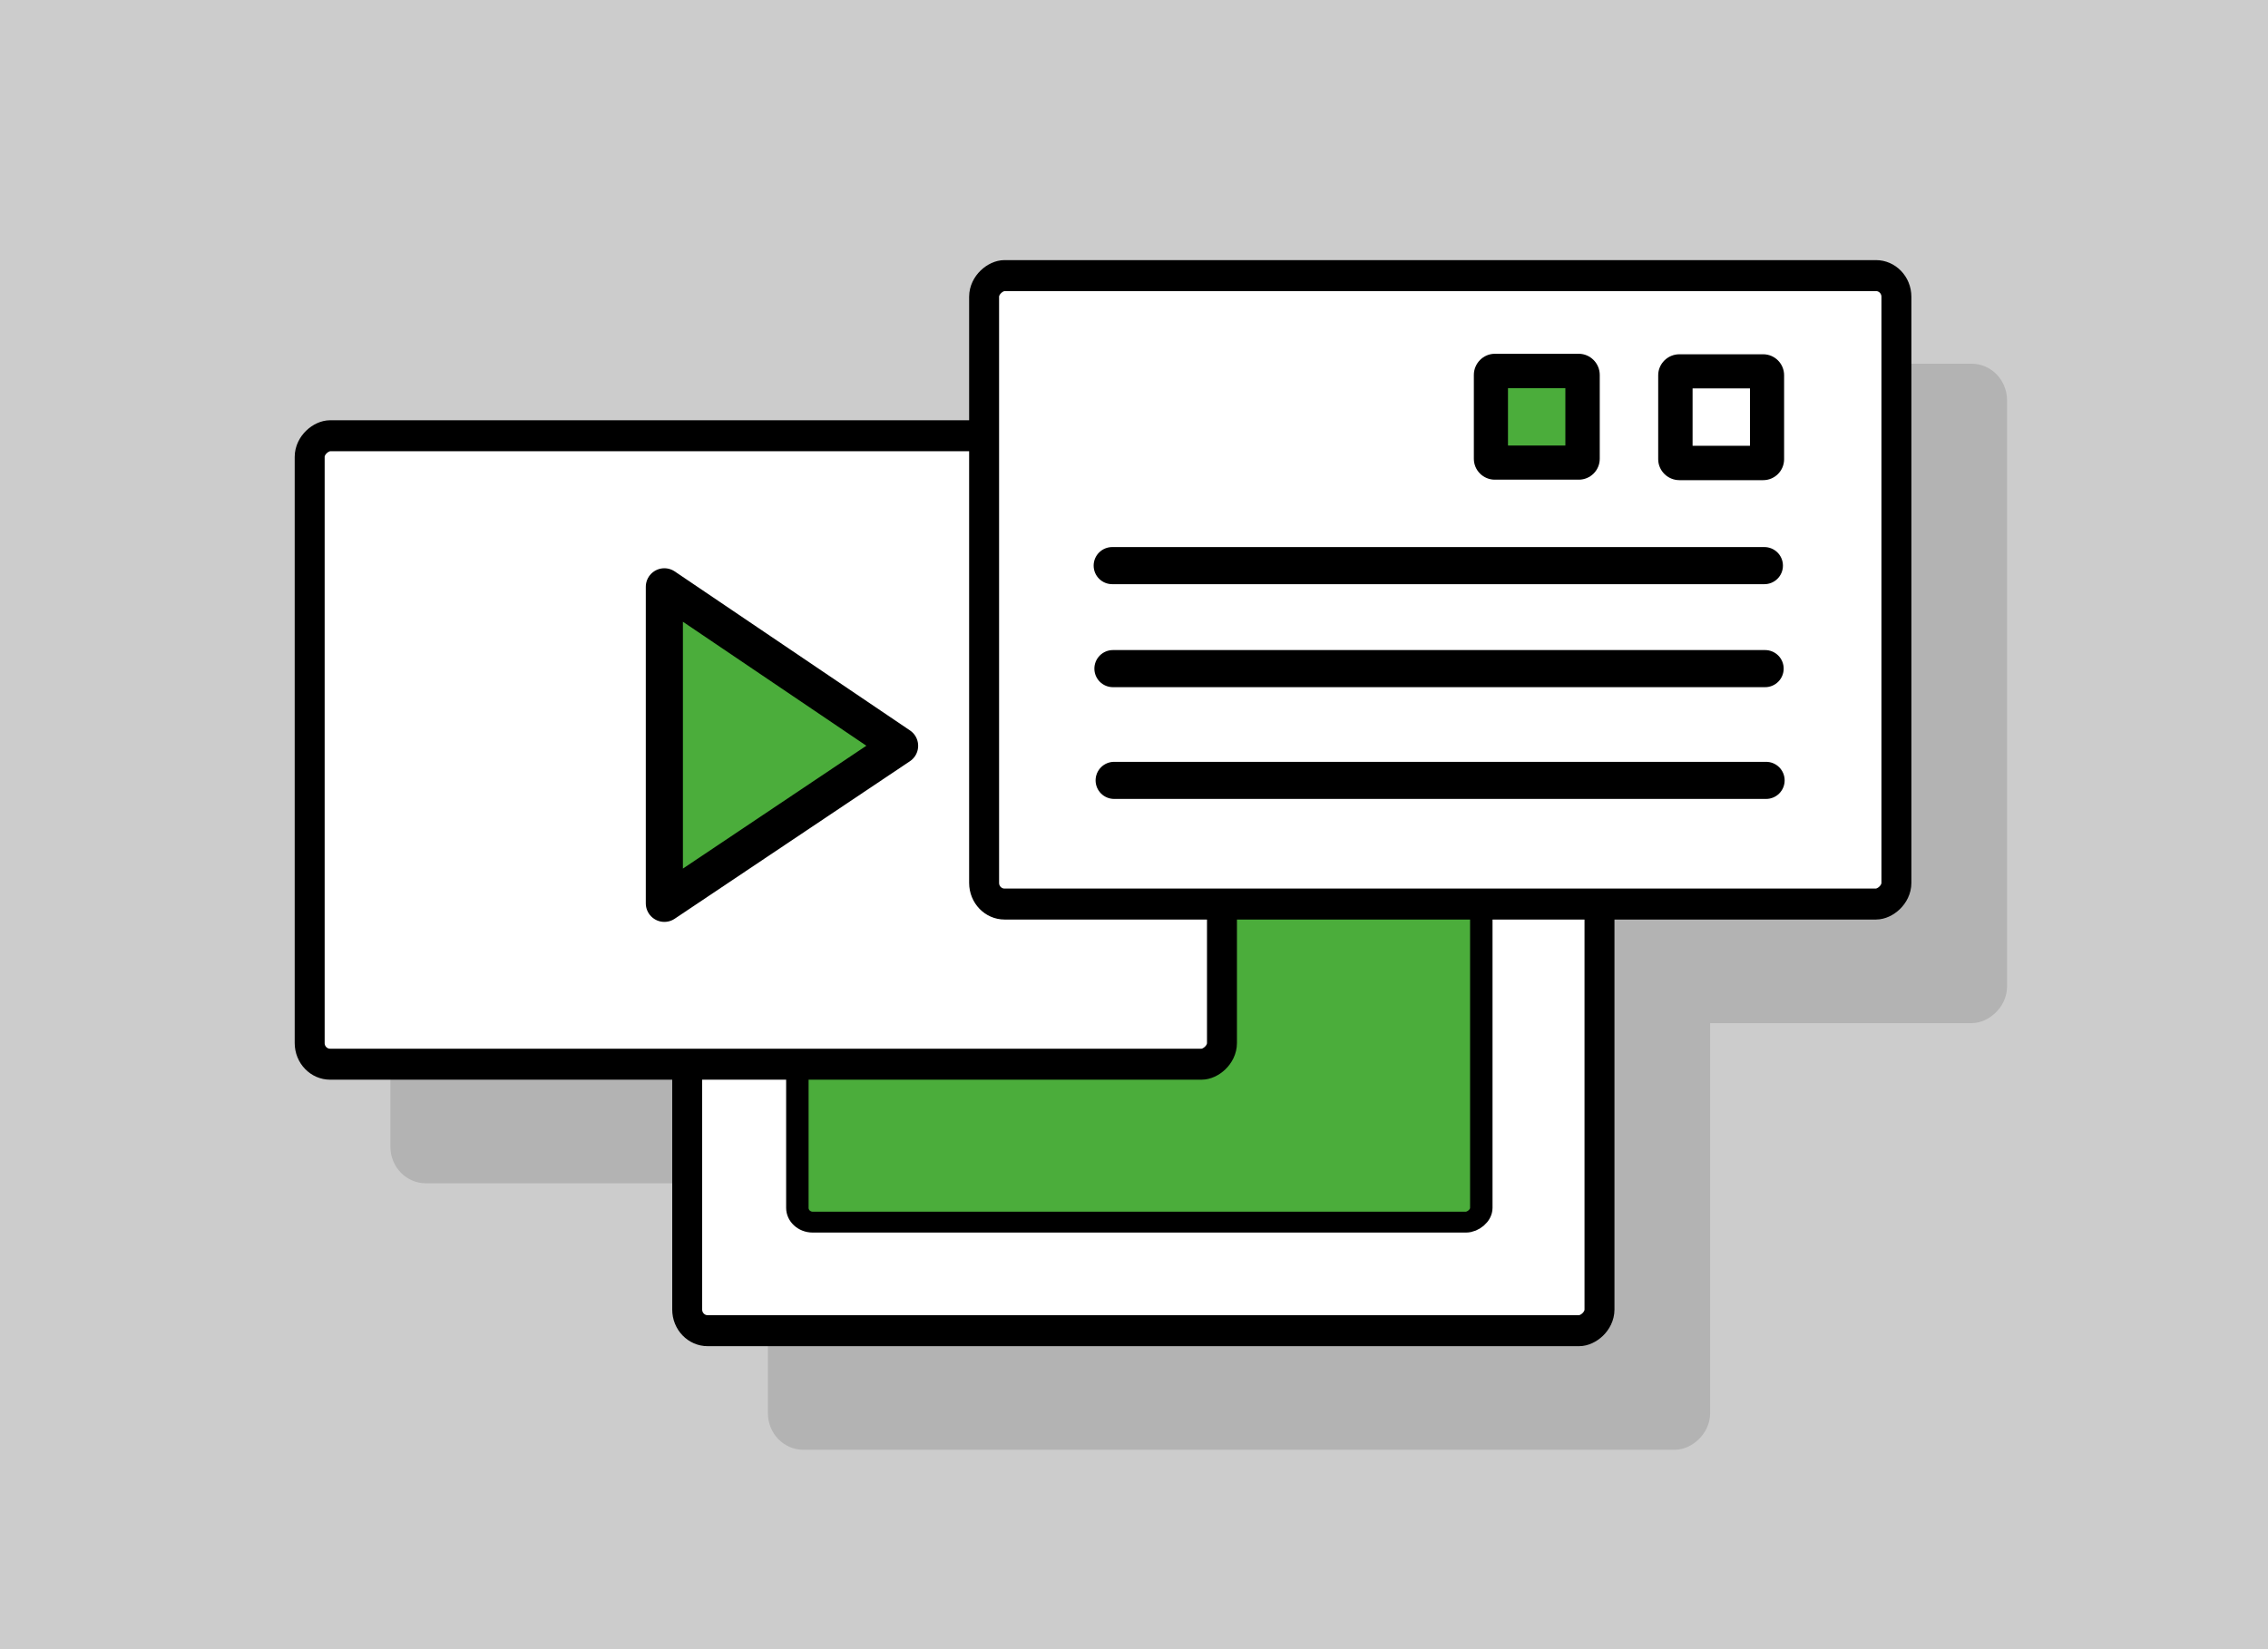
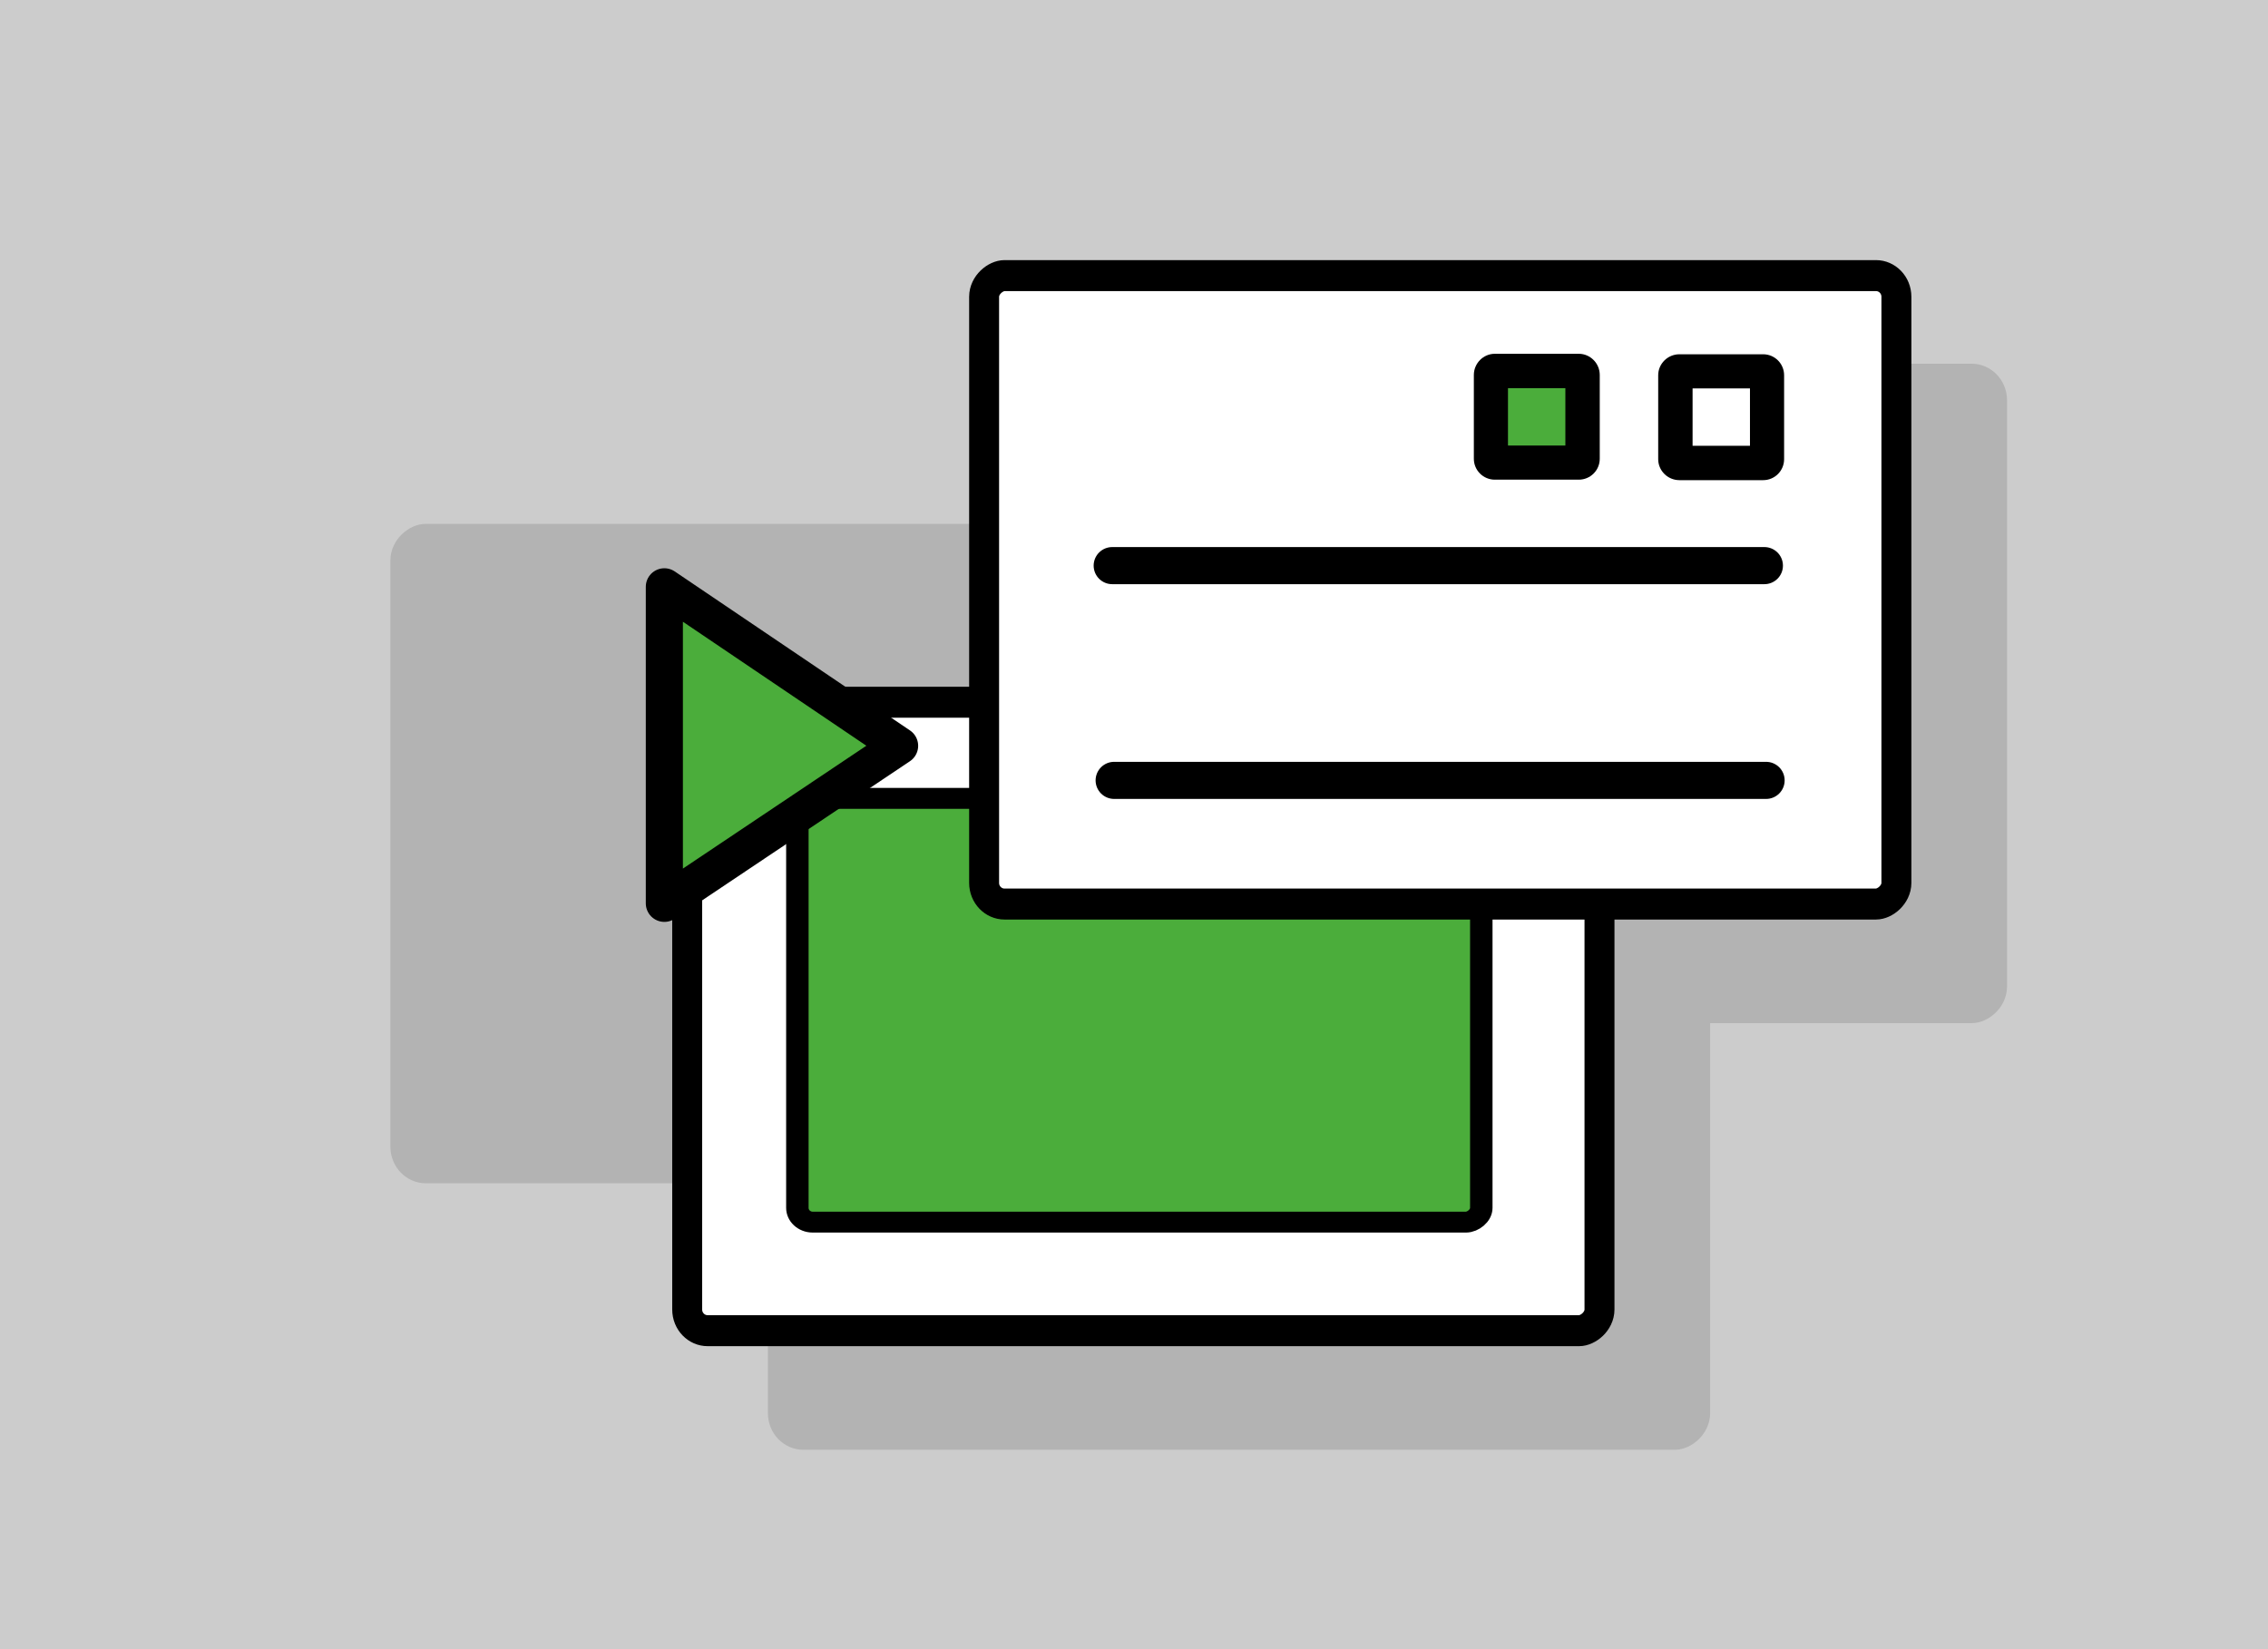
<svg xmlns="http://www.w3.org/2000/svg" xml:space="preserve" width="100%" height="100%" version="1.1" style="shape-rendering:geometricPrecision; text-rendering:geometricPrecision; image-rendering:optimizeQuality; fill-rule:evenodd; clip-rule:evenodd" viewBox="0 0 9313 6773">
  <defs>
    <style type="text/css">
   
    .str3 {stroke:black;stroke-width:152.39}
    .str0 {stroke:#B3B3B3;stroke-width:152.39}
    .str5 {stroke:#4BAD3B;stroke-width:7.62}
    .str2 {stroke:#B3B3B3;stroke-width:7.62}
    .str6 {stroke:white;stroke-width:7.62}
    .str4 {stroke:black;stroke-width:152.39;stroke-linecap:round;stroke-linejoin:round}
    .str1 {stroke:#B3B3B3;stroke-width:152.39;stroke-linecap:round;stroke-linejoin:round}
    .fil2 {fill:none}
    .fil5 {fill:black}
    .fil4 {fill:#4BAD3B}
    .fil1 {fill:#B3B3B3}
    .fil0 {fill:#CCCCCC}
    .fil3 {fill:white}
   
  </style>
  </defs>
  <g id="Слой_x0020_1">
    <g id="_230679477072">
      <rect class="fil0" width="9313" height="6773" />
      <g>
        <rect class="fil1 str0" transform="matrix(2.21169E-014 -0.835 0.807 2.13816E-014 3214.69 5890.58)" width="3091" height="4642" rx="104" ry="104" />
        <rect class="fil1 str0" transform="matrix(1.65686E-014 -0.563 0.605 1.44251E-014 3667.09 5444.71)" width="3091" height="4642" rx="104" ry="104" />
        <rect class="fil1 str0" transform="matrix(2.21169E-014 -0.835 0.807 2.13816E-014 1664.5 4796.11)" width="3091" height="4642" rx="104" ry="104" />
        <rect class="fil1 str0" transform="matrix(2.21169E-014 -0.835 0.807 2.13816E-014 4433.89 4138.38)" width="3091" height="4642" rx="104" ry="104" />
        <line class="fil2 str1" x1="4960" y1="2748" x2="7638" y2="2748" />
        <line class="fil2 str1" x1="4963" y1="3171" x2="7640" y2="3171" />
        <line class="fil2 str1" x1="4967" y1="3630" x2="7645" y2="3630" />
        <polygon class="fil1 str1" points="4087,3489 3121,4135 3121,2836 " />
        <path class="fil1 str2" d="M7288 1881l345 0c48,0 86,38 86,86l0 344c0,48 -38,86 -86,86l-345 0c-47,0 -86,-38 -86,-86l0 -344c0,-48 39,-86 86,-86l0 0zm87 344l172 0 0 -172 -172 0 0 172zm0 0z" />
        <path class="fil1 str2" d="M6531 1879l344 0c48,0 87,38 87,86l0 345c0,47 -39,86 -87,86l-344 0c-48,0 -86,-39 -86,-86l0 -345c0,-48 38,-86 86,-86l0 0zm86 344l172 0 0 -172 -172 0 0 172zm0 0z" />
        <polygon class="fil1 str2" points="6817,2023 6589,2023 6589,2251 6817,2251 " />
        <polygon class="fil1 str2" points="7575,2025 7347,2025 7347,2253 7575,2253 " />
      </g>
      <rect class="fil3 str3" transform="matrix(2.21169E-014 -0.835 0.807 2.13816E-014 2821.81 5465.08)" width="3091" height="4642" rx="104" ry="104" />
      <rect class="fil4 str3" transform="matrix(1.65686E-014 -0.563 0.605 1.44251E-014 3274.21 5019.21)" width="3091" height="4642" rx="104" ry="104" />
-       <rect class="fil3 str3" transform="matrix(2.21169E-014 -0.835 0.807 2.13816E-014 1271.62 4370.61)" width="3091" height="4642" rx="104" ry="104" />
      <rect class="fil3 str3" transform="matrix(2.21169E-014 -0.835 0.807 2.13816E-014 4041.01 3712.88)" width="3091" height="4642" rx="104" ry="104" />
      <line class="fil2 str4" x1="4567" y1="2323" x2="7245" y2="2323" />
-       <line class="fil2 str4" x1="4570" y1="2746" x2="7248" y2="2746" />
      <line class="fil2 str4" x1="4575" y1="3205" x2="7252" y2="3205" />
      <polygon class="fil4 str4" points="3694,3063 2728,3710 2728,2410 " />
      <path class="fil5" d="M6896 1455l344 0c48,0 86,39 86,86l0 345c0,47 -38,86 -86,86l-344 0c-48,0 -87,-39 -87,-86l0 -345c0,-47 39,-86 87,-86l0 0zm86 345l172 0 0 -173 -172 0 0 173zm0 0z" />
      <path class="fil5" d="M6138 1453l345 0c47,0 86,39 86,87l0 344c0,48 -39,86 -86,86l-345 0c-47,0 -86,-38 -86,-86l0 -344c0,-48 39,-87 86,-87l0 0zm86 345l172 0 0 -172 -172 0 0 172zm0 0z" />
      <polygon class="fil4 str5" points="6424,1598 6196,1598 6196,1826 6424,1826 " />
      <polygon class="fil3 str6" points="7182,1599 6954,1599 6954,1827 7182,1827 " />
    </g>
  </g>
</svg>